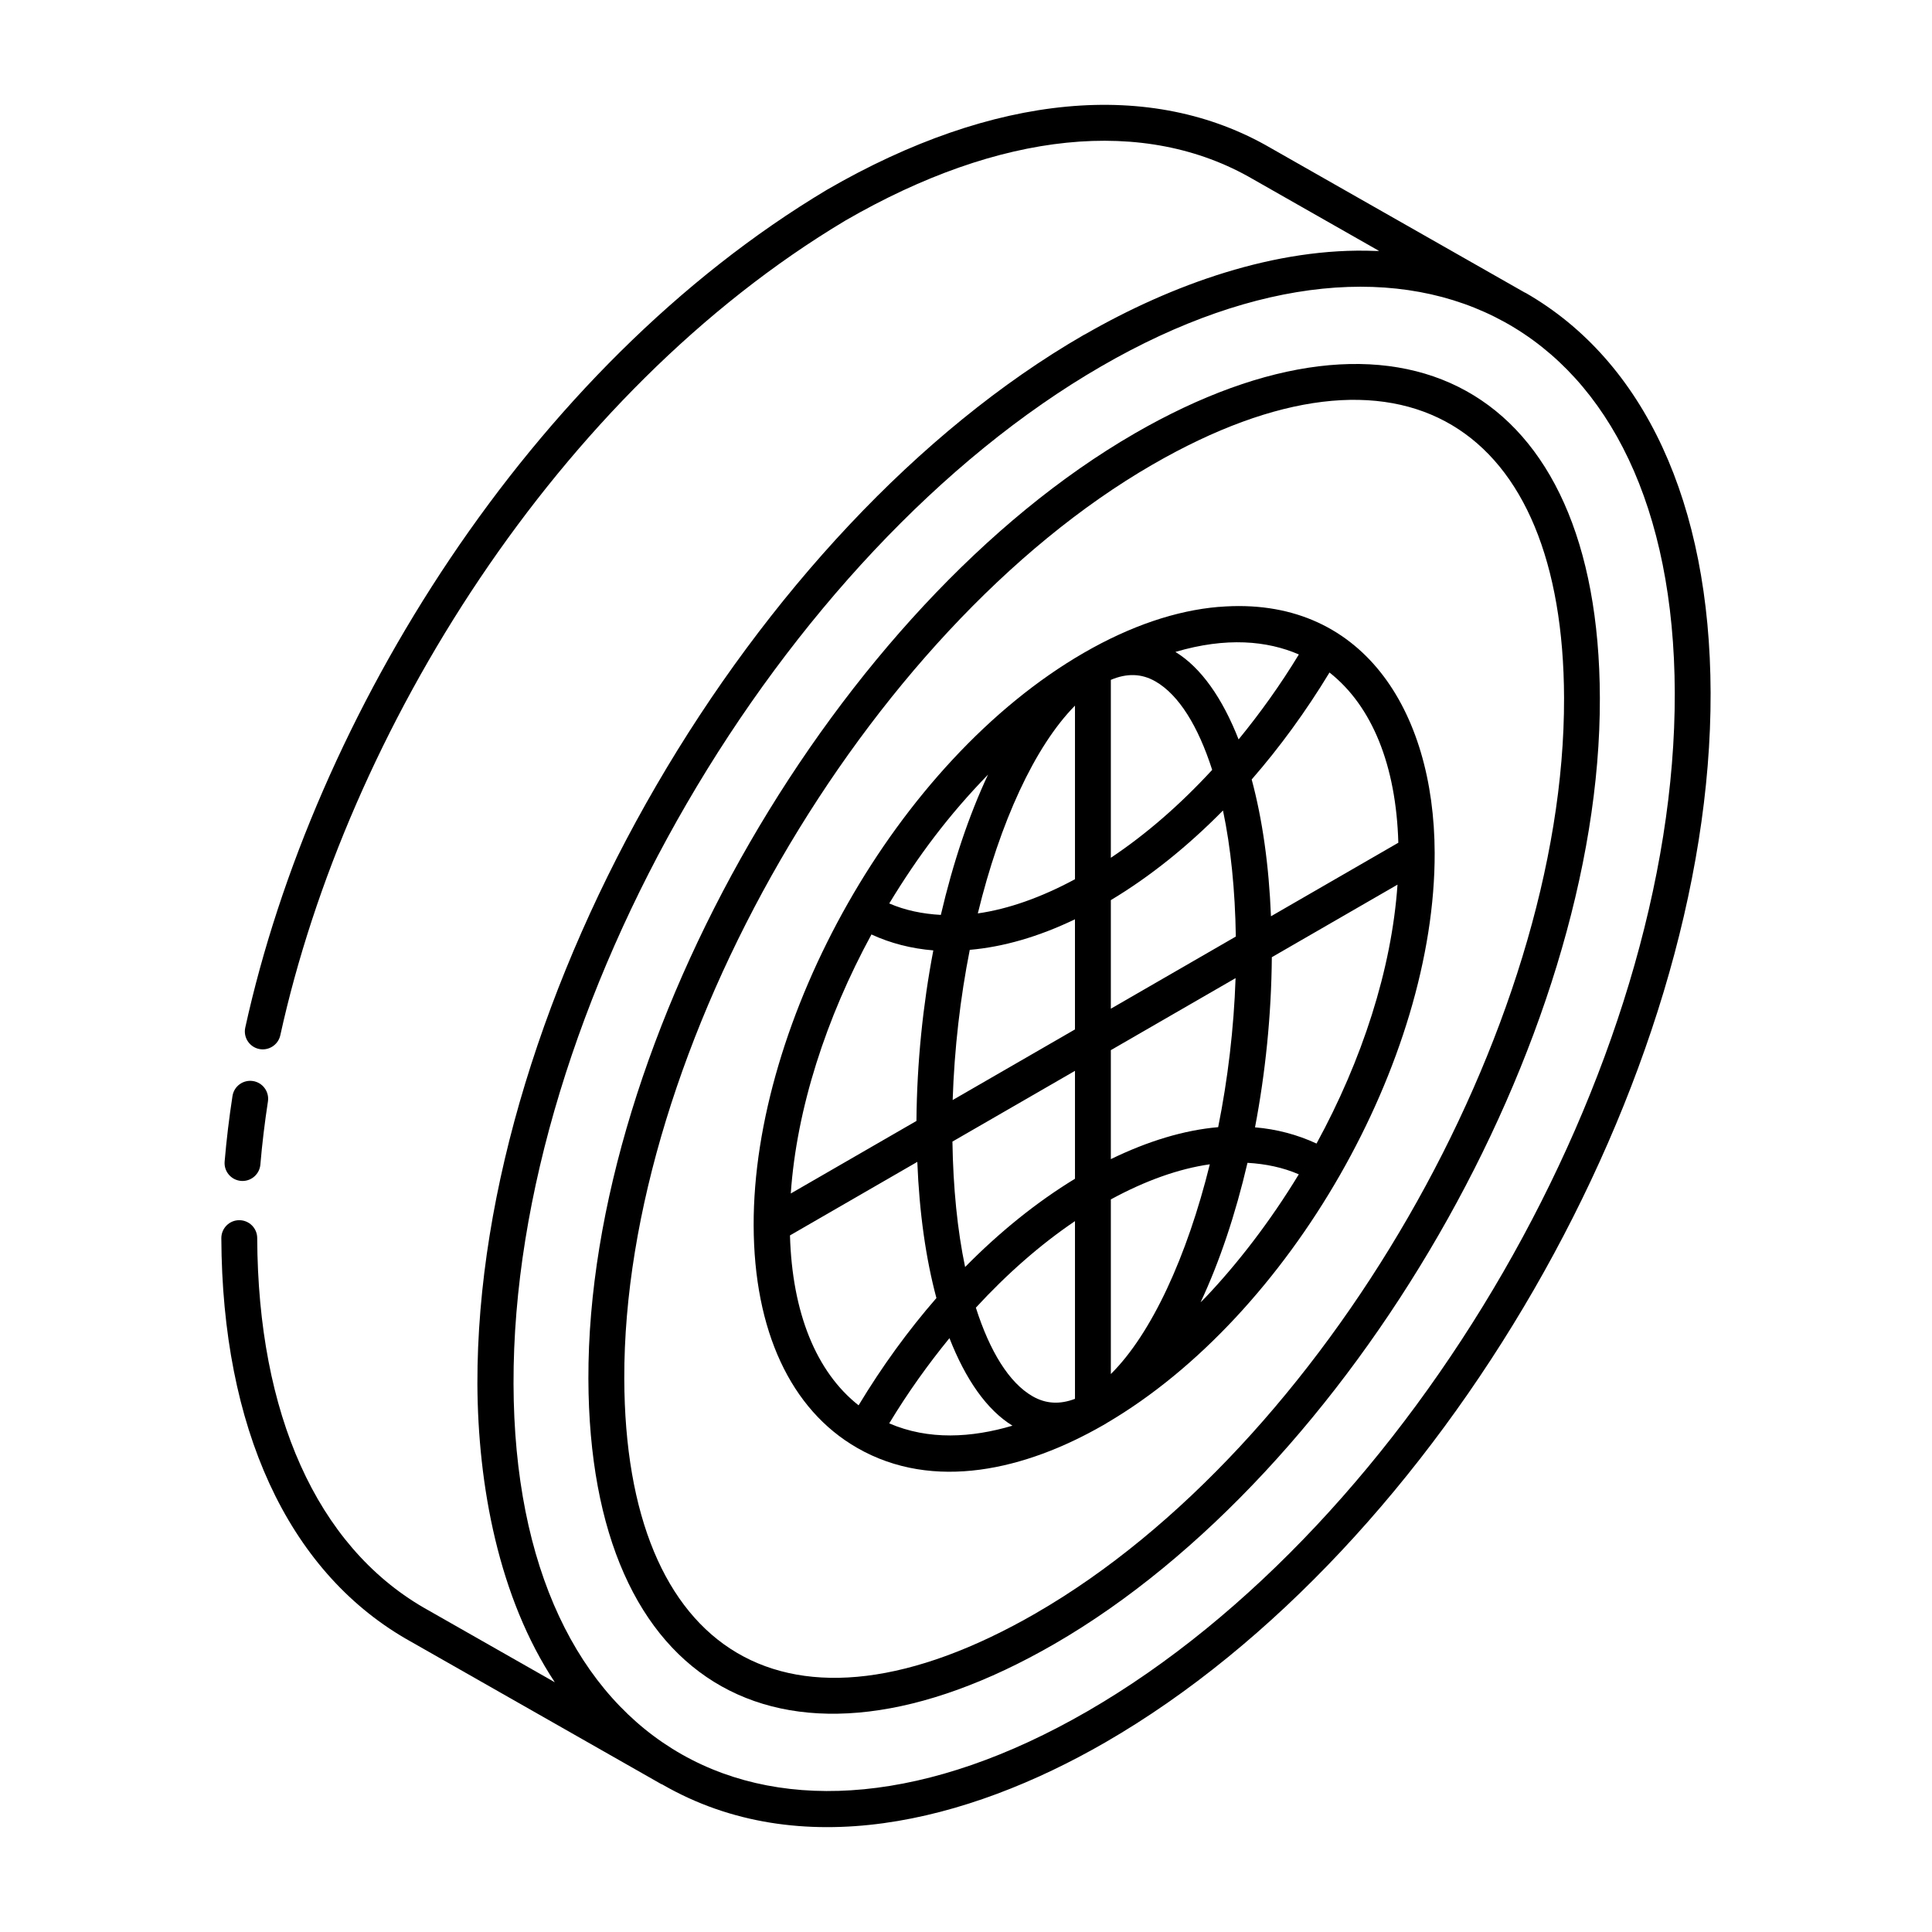
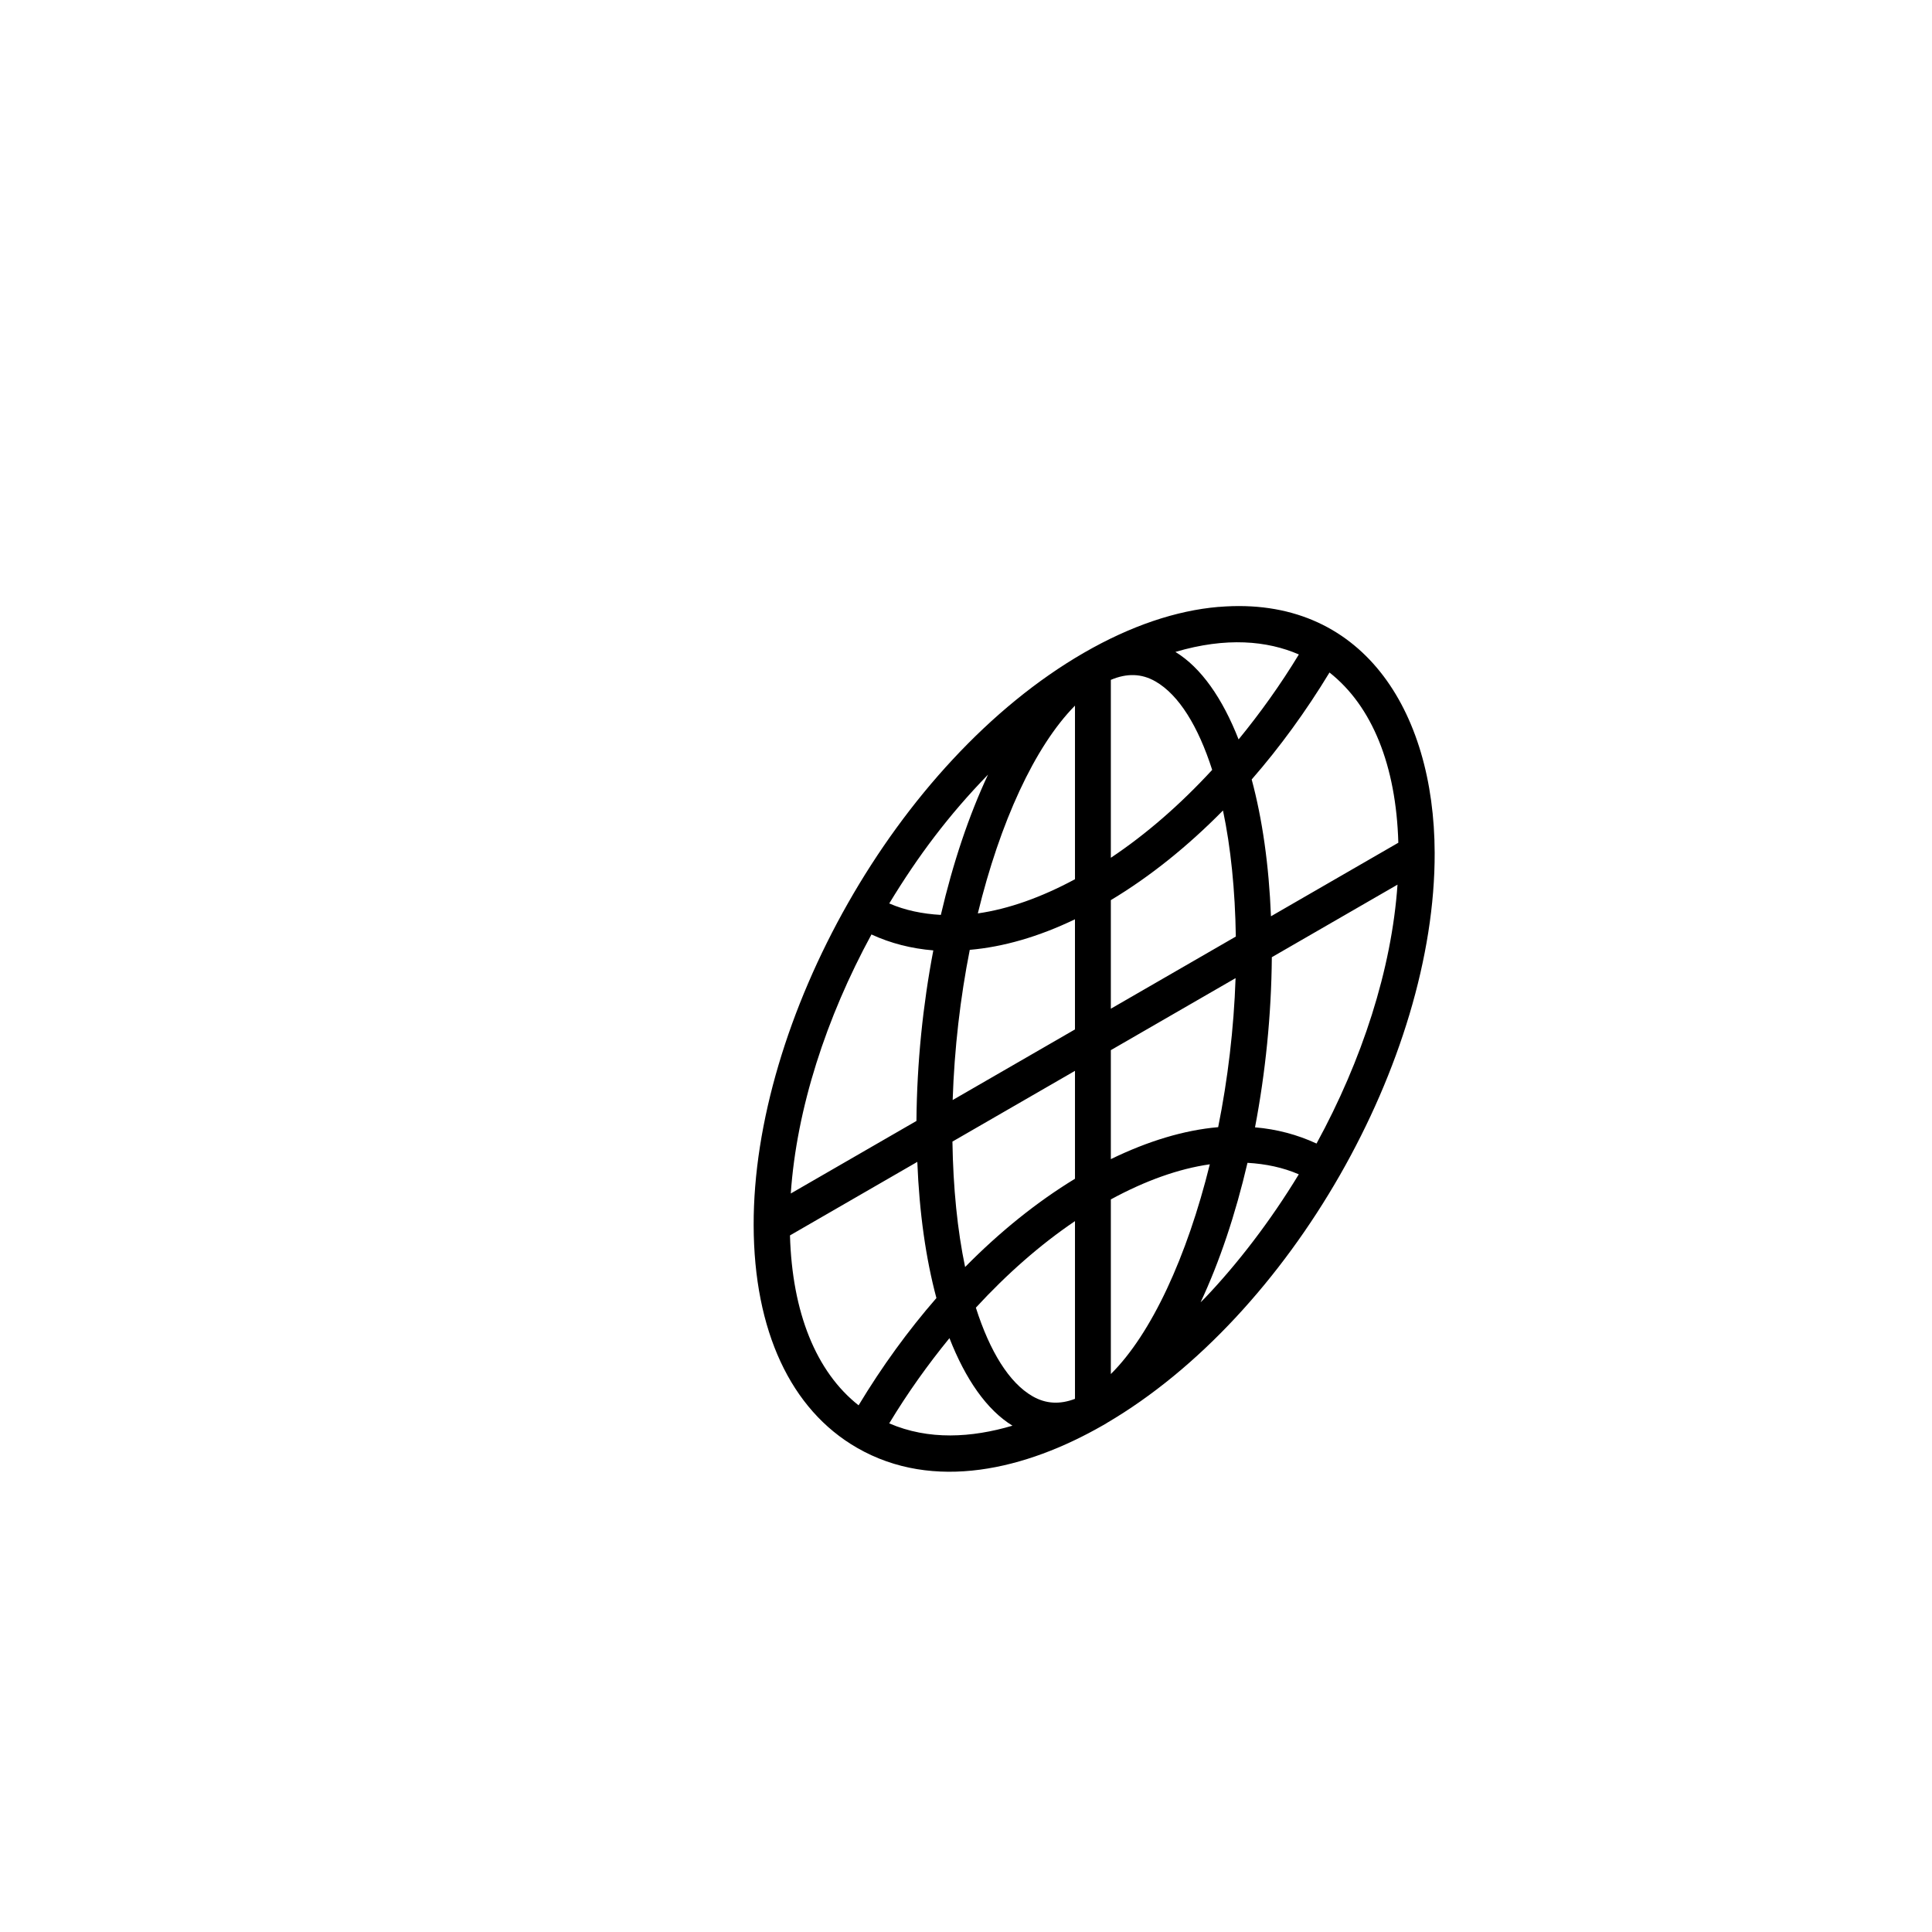
<svg xmlns="http://www.w3.org/2000/svg" fill="#000000" width="800px" height="800px" version="1.1" viewBox="144 144 512 512">
  <g>
-     <path d="m207.86 456.95c0.141 0.016 0.273 0.02 0.41 0.02 2.441 0 4.519-1.871 4.731-4.348 0.469-5.531 1.145-11.105 2.004-16.719 0.398-2.594-1.383-5.016-3.977-5.418-2.621-0.387-5.016 1.383-5.418 3.977-0.895 5.824-1.594 11.613-2.078 17.352-0.227 2.613 1.715 4.918 4.328 5.137z" />
-     <path d="m548.38 221.66c-0.121-0.07-0.258-0.109-0.383-0.18-0.254-0.145-0.504-0.293-0.758-0.434l-66.461-37.809c-31.656-18.422-73.391-14.531-117.57 11.02-78.961 47.184-136.08 139.52-154.21 222.06-0.566 2.566 1.059 5.102 3.621 5.664 2.543 0.562 5.102-1.059 5.664-3.621 17.711-80.609 73.402-170.28 149.75-215.91 41.031-23.727 79.367-27.637 108.01-10.973l33.445 19.031c-0.125-0.008-0.254 0.004-0.379 0-0.18-0.008-0.367 0.004-0.551-0.004-26.465-1.094-54.133 8.953-76.918 22.047-0.168 0.094-0.336 0.16-0.504 0.258-87.539 50.547-160.84 175.14-160.62 277.93 0.117 26.941 5.652 56.621 20.512 79.078l-34.871-19.848c-28.164-16.426-43.789-51.188-43.992-97.871-0.008-2.617-2.137-4.734-4.754-4.734h-0.02c-2.629 0.008-4.742 2.148-4.734 4.773 0.219 50.195 17.516 87.855 48.754 106.07l67.855 38.609c0.07 0.039 0.152 0.023 0.223 0.059 0.035 0.02 0.066 0.051 0.102 0.07 36.445 20.973 80.598 10.004 117.33-11.199 88.742-51.238 160.7-176.03 160.41-278.18-0.141-50.211-17.527-87.824-48.953-105.91zm-116.21 375.85c-83.988 48.535-151.8 10.93-152.08-86.781-0.281-99.738 70.855-220.62 155.79-269.67 82.734-47.867 151.67-12.152 151.95 86.531 0.277 99.113-69.555 220.2-155.66 269.92z" />
-     <path d="m444.7 258.87c-78.73 45.449-145.02 160.18-144.77 250.53 0.242 82.824 52.766 111.08 123.43 70.305 78.656-45.414 144.89-160.25 144.62-250.77-0.23-82.941-53.137-110.57-123.29-70.066zm-26.09 312.6c-66.145 38.184-108.96 10.629-109.17-62.098-0.246-87.363 63.871-198.31 140.02-242.27 66.34-38.293 108.83-10.168 109.03 61.859 0.25 87.527-63.805 198.59-139.88 242.5z" />
    <path d="m467.1 304.83c-0.066 0.004-0.129 0-0.191 0.004-11.207 0.961-23.27 5.012-35.648 12.152-49.926 28.824-87.691 97.609-87.535 151.75 0.078 27.891 9.809 48.824 27.398 58.949 20.336 11.699 44.75 5.738 65.125-5.941 1.109-0.621 0.988-0.586 1.023-0.609 48.738-28.586 87.086-96.207 86.93-151.14-0.109-37.93-19.395-68.273-57.102-65.164zm25.797 142.22c-5.082-2.348-10.527-3.809-16.305-4.293 2.746-14.379 4.328-29.664 4.457-45.09l33.305-19.227c-1.555 22.496-9.418 46.555-21.457 68.609zm-29.539 40.891c-0.391 0.41-0.797 0.785-1.191 1.188 5.031-10.73 9.246-23.316 12.43-36.969 4.828 0.277 9.41 1.23 13.598 3.047-7.57 12.465-16.227 23.691-24.836 32.734zm-83.703 33.266c4.871-8.074 10.254-15.594 15.961-22.586 4.266 10.914 9.891 19.023 16.699 23.199-10.836 3.203-22.211 3.894-32.66-0.613zm-26.09-60.918c1.547-22.52 9.383-46.586 21.379-68.648 5.098 2.356 10.594 3.746 16.395 4.223-2.754 14.41-4.34 29.73-4.473 45.199zm52.277-111.01c-5.062 10.773-9.305 23.441-12.508 37.18-4.856-0.266-9.461-1.211-13.672-3.035 7.621-12.566 15.73-23.387 26.18-34.145zm82.371-31.844c-4.891 8.059-10.277 15.555-15.973 22.52-4.277-10.906-9.918-19.016-16.742-23.191 13.516-3.988 24.305-2.961 32.715 0.672zm-49.828 190.7v-46.281c9.152-4.977 17.992-8.129 26.227-9.301-6.031 24.418-15.457 44.93-26.227 55.582zm28.441-65.426c-9.008 0.781-18.59 3.68-28.441 8.473v-28.883l33.055-19.086c-0.457 13.41-2.062 26.828-4.613 39.496zm-28.441-31.391v-28.777c10.344-6.203 20.352-14.242 29.719-23.754 2.059 9.758 3.215 21.109 3.402 33.41zm-9.504-80.32v46.008c-8.984 4.836-17.66 7.906-25.746 9.055 5.859-24.094 15.055-44.223 25.746-55.062zm9.504 40.32v-47.148c4.207-1.781 8.117-1.723 11.832 0.418 6.203 3.57 11.328 11.906 15.023 23.438-8.441 9.16-17.477 17.043-26.855 23.293zm-37.387 24.402c8.848-0.77 18.207-3.449 27.879-8.098v29.188l-32.41 18.711c0.445-13.613 2.019-27.117 4.531-39.801zm27.883 32.066v28.598c-10.156 6.184-19.953 14.086-29.117 23.387-2.035-9.711-3.172-21.008-3.359-33.238zm0 39.828v47.094c-4 1.527-7.719 1.352-11.262-0.695-6.199-3.566-11.32-11.91-15.004-23.469 8.246-8.949 17.074-16.719 26.266-22.93zm85.691-100.28-33.754 19.488c-0.535-13.559-2.289-25.789-5.109-36.254 7.469-8.57 14.395-18.082 20.621-28.344 11.297 8.895 17.664 24.637 18.242 45.109zm-161.22 104.06 33.746-19.484c0.531 13.488 2.266 25.664 5.062 36.086-7.492 8.605-14.422 18.141-20.625 28.43-11.258-8.871-17.605-24.582-18.184-45.031z" />
  </g>
</svg>